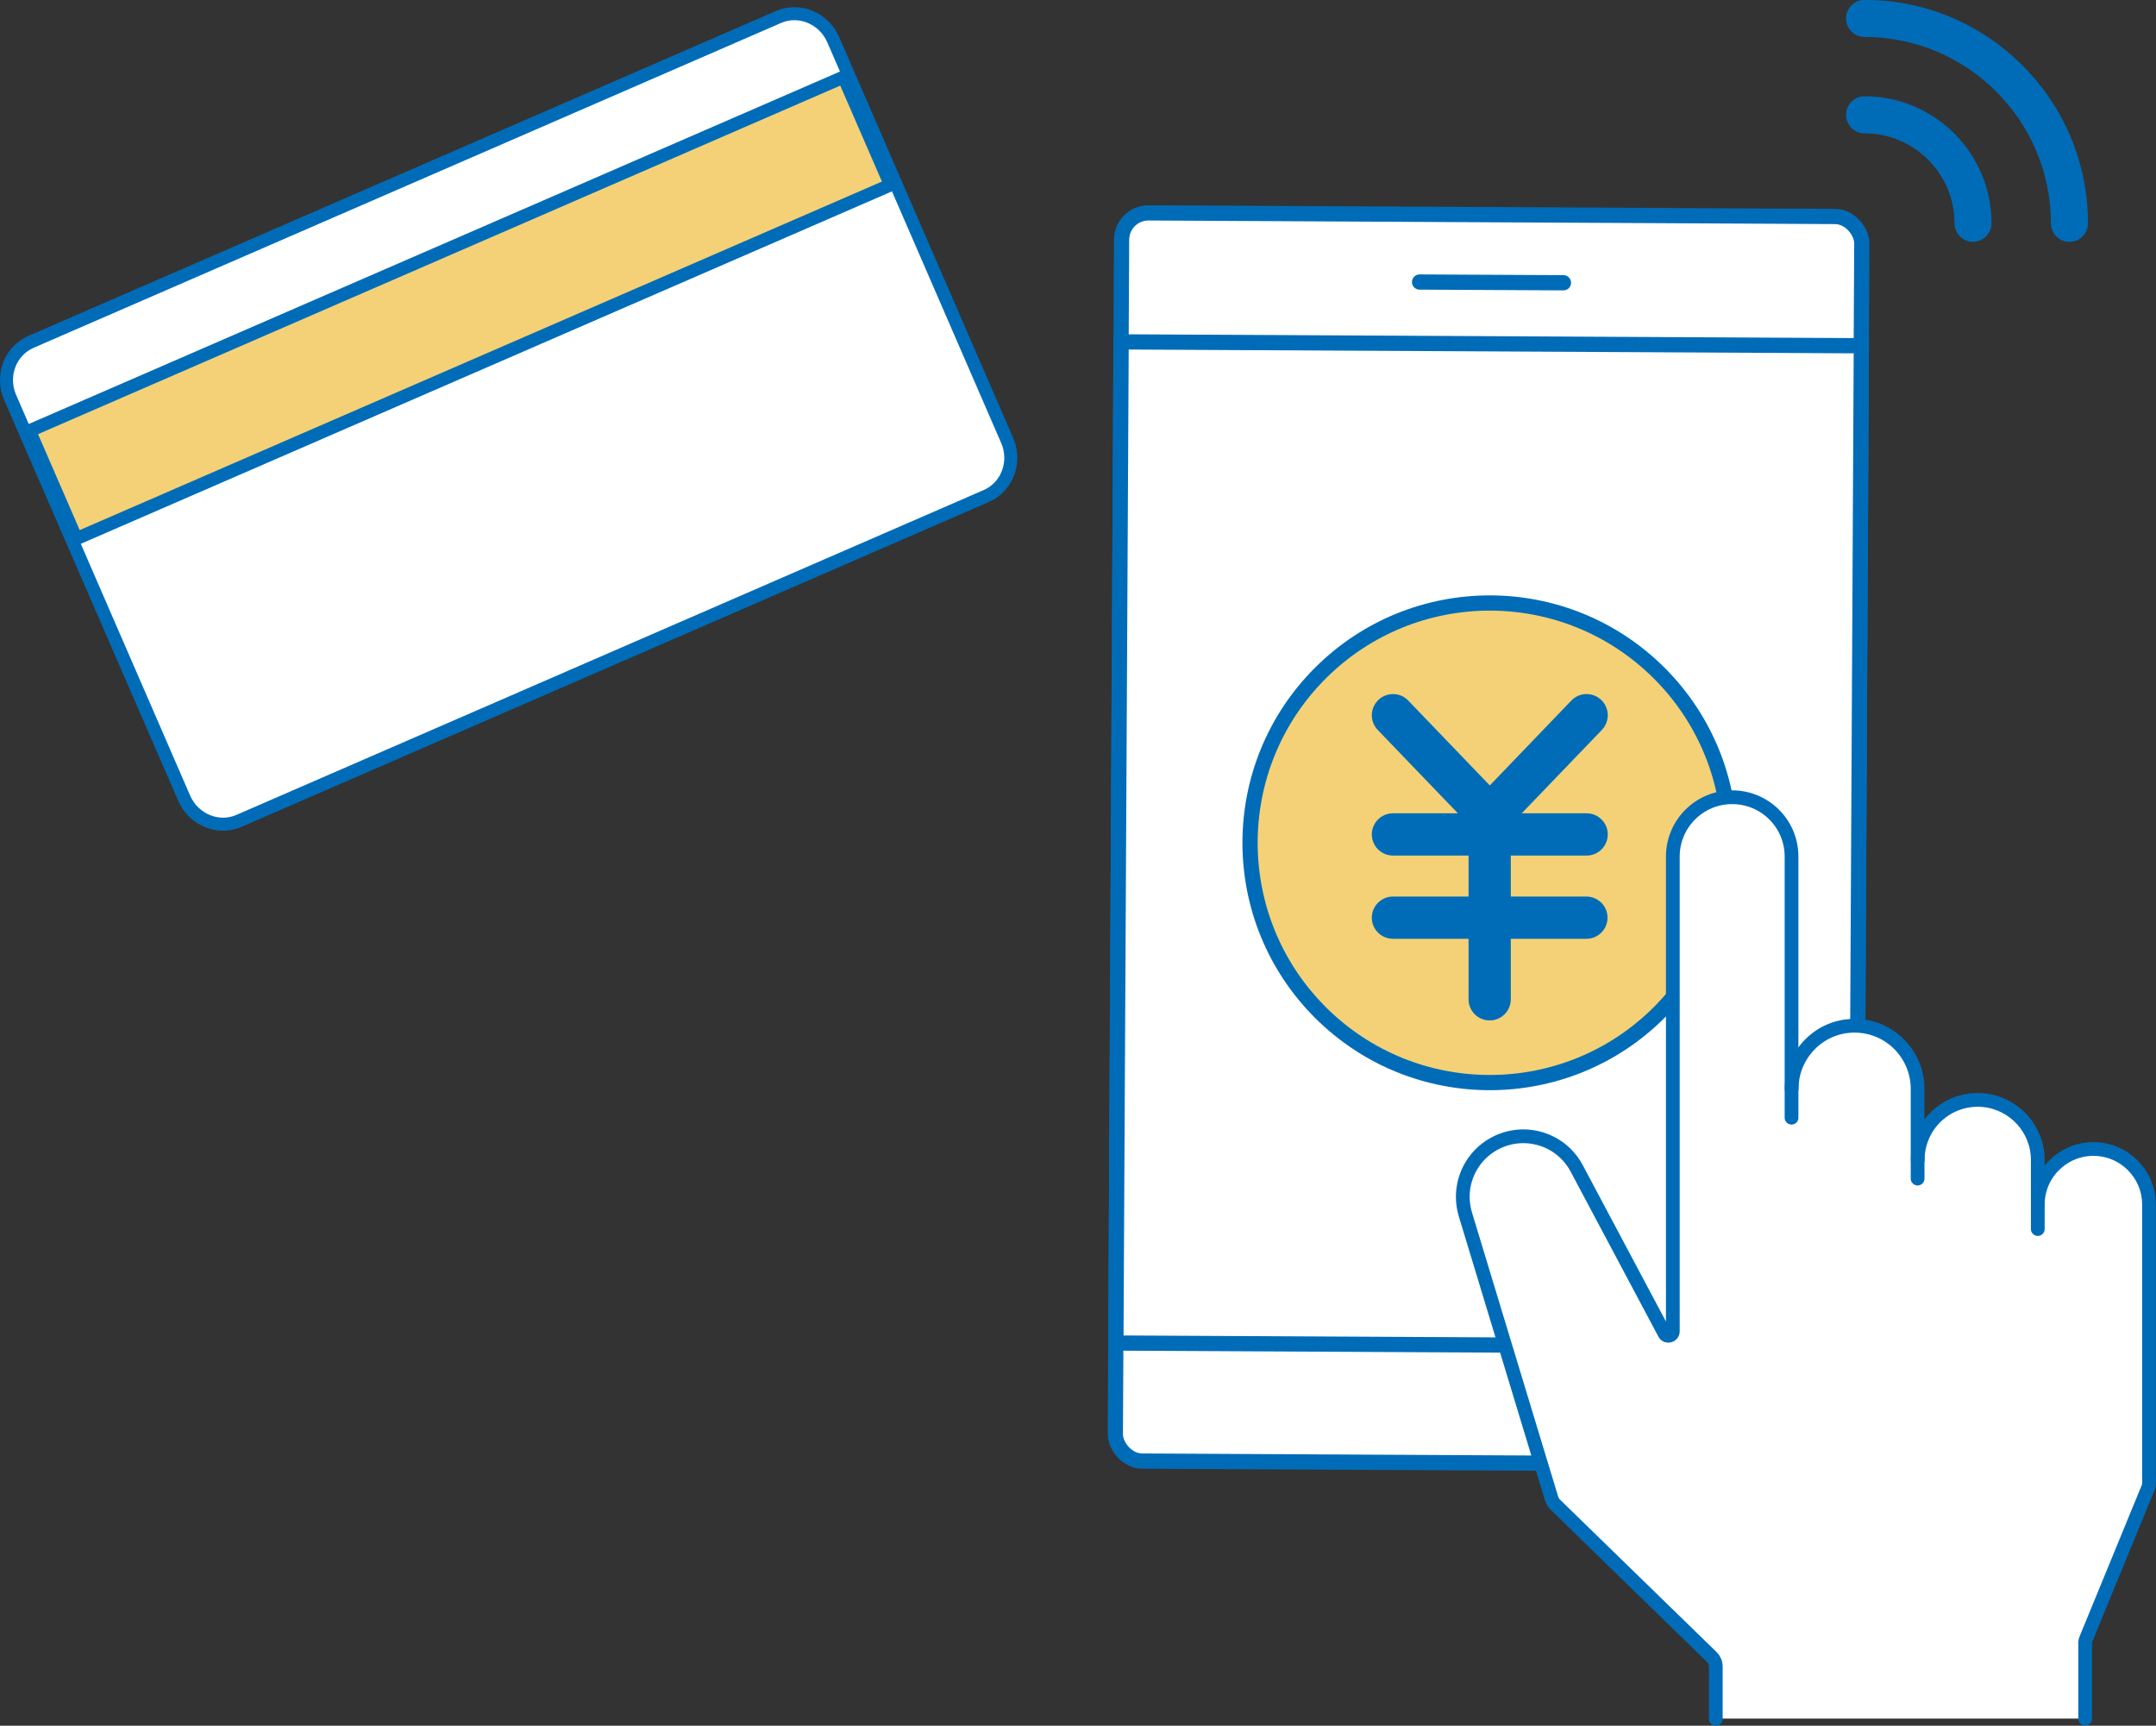
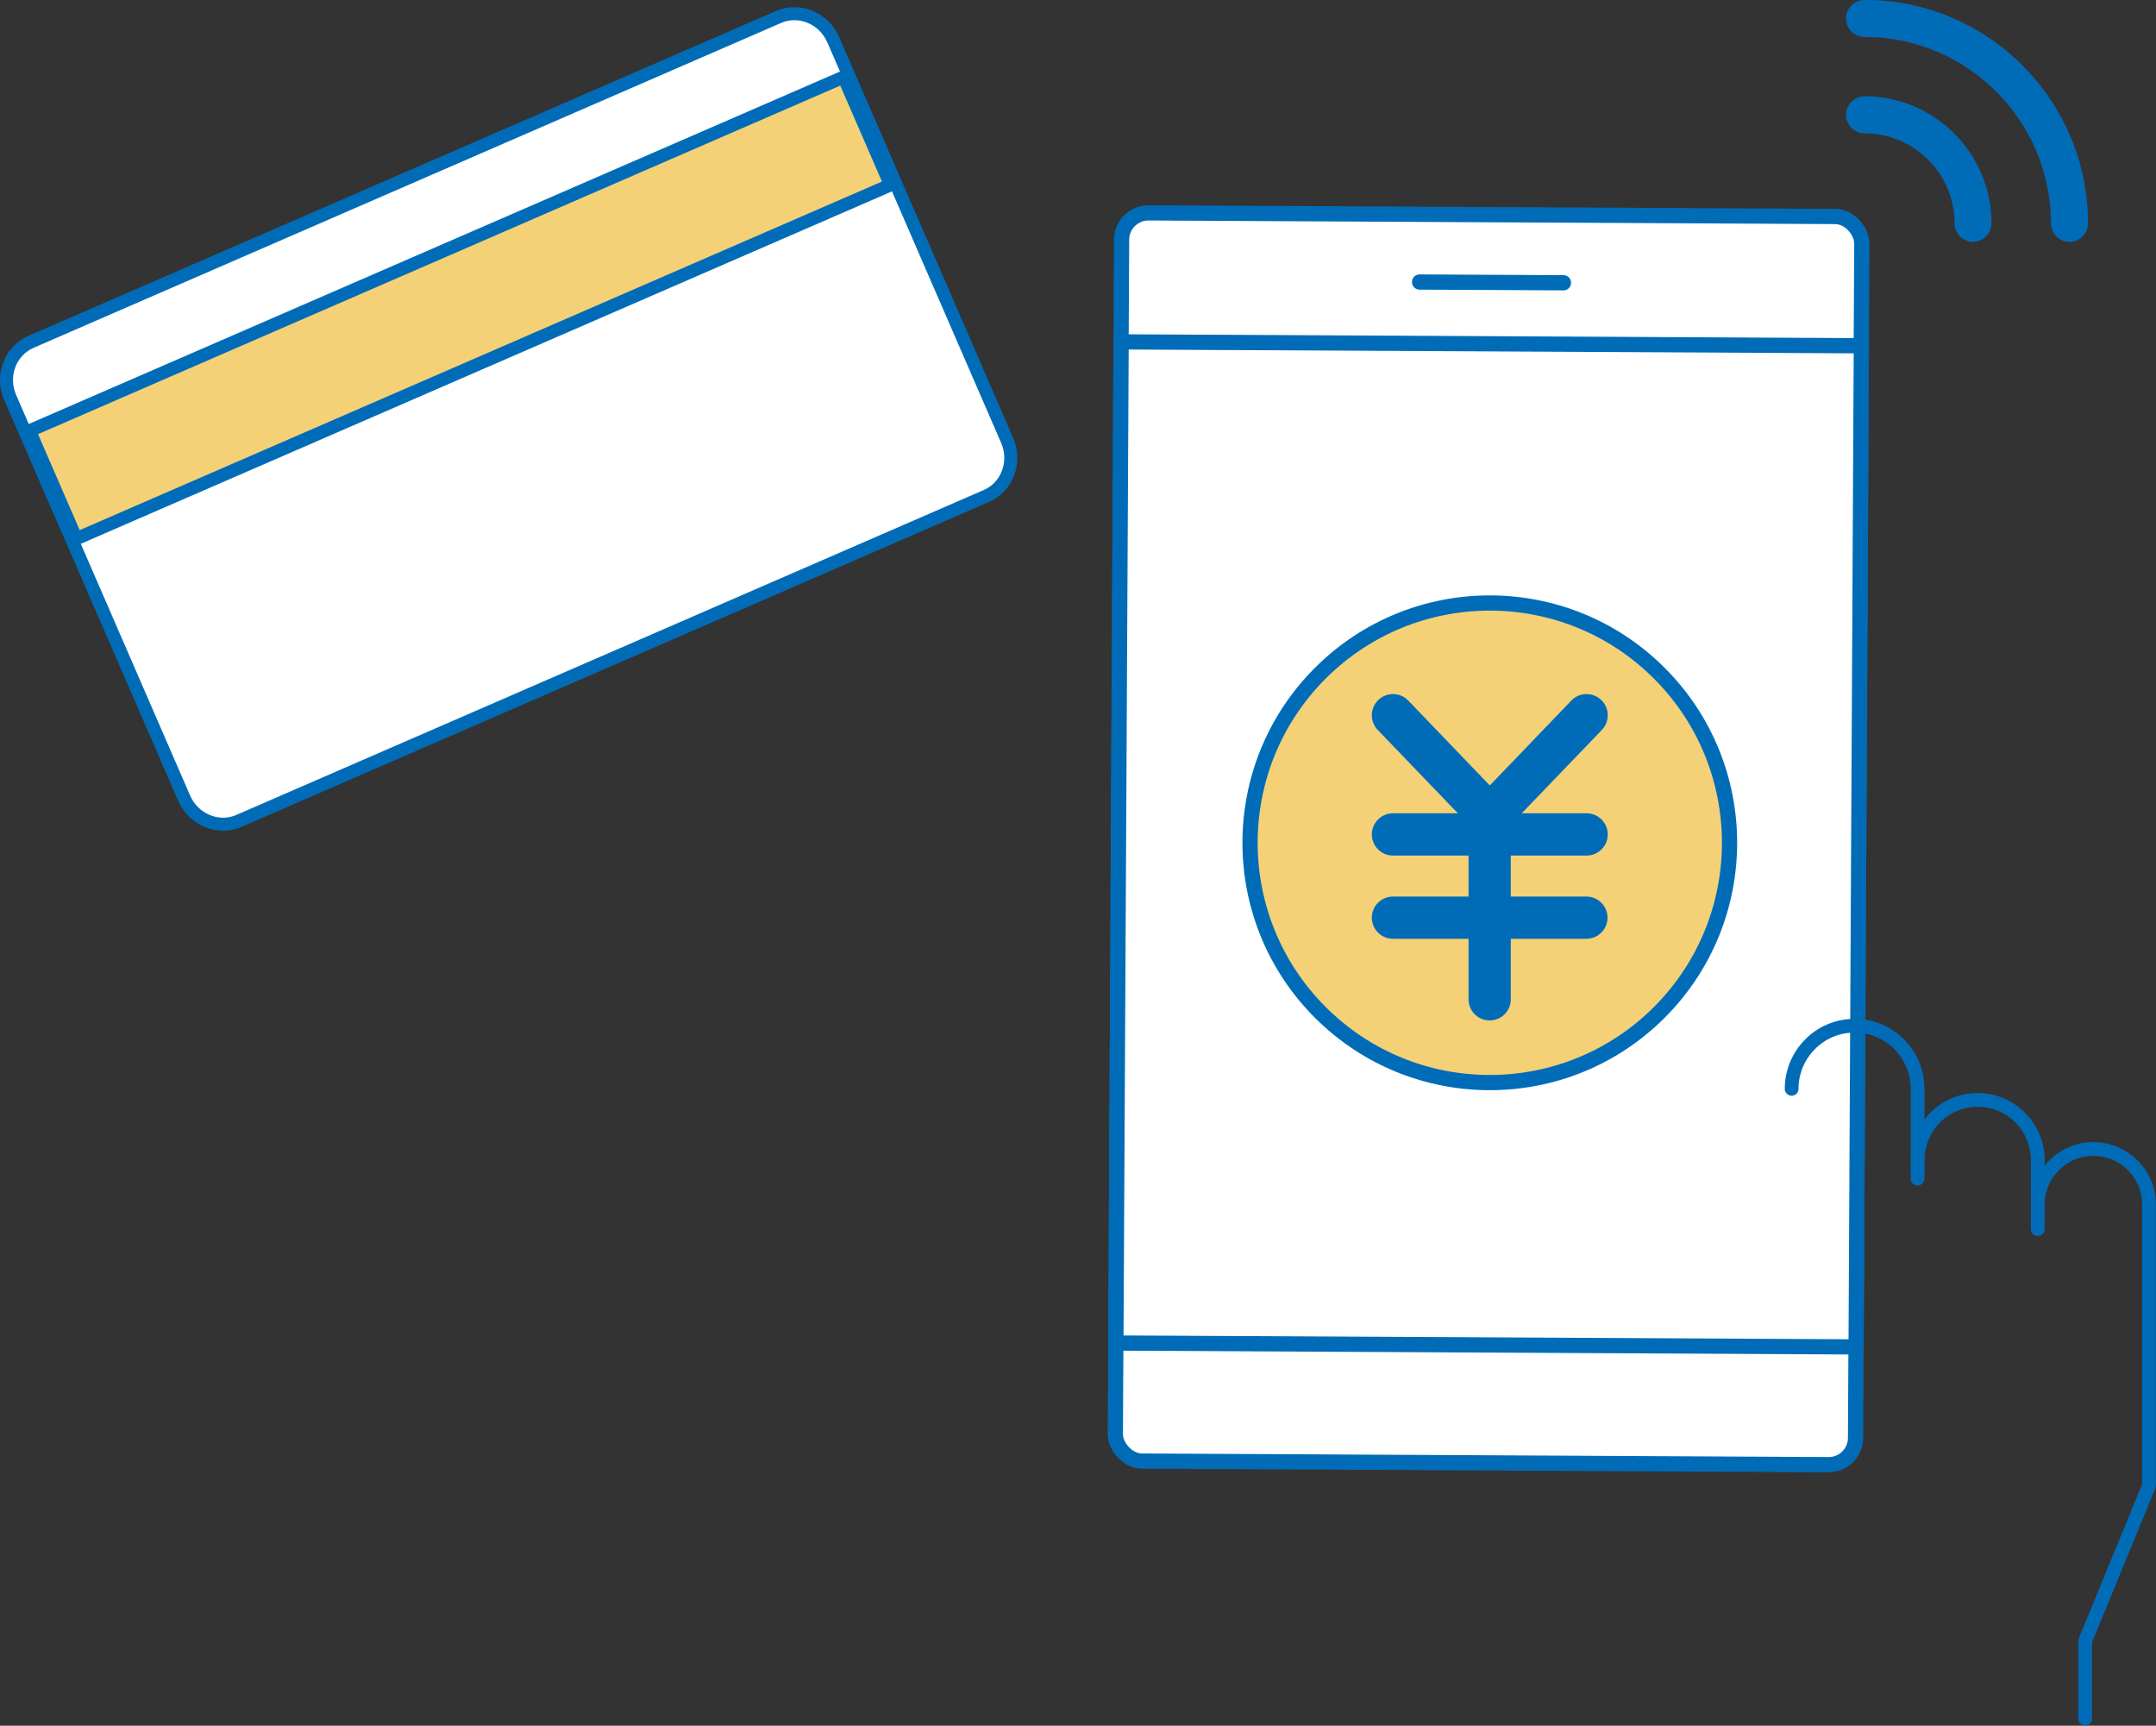
<svg xmlns="http://www.w3.org/2000/svg" id="_イヤー_1" viewBox="0 0 175.63 140.55">
  <rect x="0" y="0" width="175.63" height="140.55" fill="#333333" stroke="none" />
  <defs>
    <style>.cls-1,.cls-2,.cls-3,.cls-4{fill:#fff;}.cls-1,.cls-5,.cls-3{stroke-width:1.24px;}.cls-1,.cls-5,.cls-3,.cls-6,.cls-4,.cls-7{stroke:#006cb8;stroke-miterlimit:10;}.cls-8{fill:#006cb8;}.cls-5,.cls-7{fill:#f4d176;}.cls-3,.cls-6{stroke-linecap:round;}.cls-6{fill:none;stroke-width:1.12px;}.cls-4,.cls-7{stroke-width:1.06px;}</style>
  </defs>
  <g>
    <path class="cls-4" d="M67.88,3.24c-.77-1.77-2.78-2.6-4.48-1.85L2.53,27.84c-1.71,.74-2.47,2.78-1.7,4.54l9.34,21.5,4.83,11.12c.77,1.77,2.78,2.6,4.48,1.85l60.86-26.45c1.71-.74,2.47-2.78,1.7-4.54L67.88,3.24Z" />
    <rect class="cls-7" x="1.32" y="20.28" width="72.31" height="9.58" transform="translate(-6.89 17.01) rotate(-23.48)" />
  </g>
  <g>
    <g>
      <rect class="cls-1" x="91.11" y="17.49" width="60.3" height="101.66" rx="2.19" ry="2.19" transform="translate(.36 -.64) rotate(.3)" />
      <rect class="cls-1" x="80.49" y="38.63" width="81.54" height="60.3" transform="translate(51.85 189.67) rotate(-89.7)" />
      <line class="cls-3" x1="115.64" y1="22.97" x2="127.36" y2="23.03" />
    </g>
    <g>
      <circle class="cls-5" cx="121.36" cy="68.64" r="19.53" transform="translate(-12.99 105.92) rotate(-45)" />
      <path class="cls-8" d="M129.25,69.68c.95,0,1.72-.77,1.72-1.72s-.77-1.72-1.72-1.72h-5.29l6.53-6.79c.66-.69,.64-1.78-.05-2.44-.69-.66-1.78-.64-2.44,.05l-6.64,6.91-6.64-6.91c-.66-.69-1.75-.71-2.44-.05-.69,.66-.71,1.75-.05,2.44l6.53,6.79h-5.29c-.95,0-1.72,.77-1.72,1.72s.77,1.72,1.72,1.72h6.16v3.34h-6.16c-.95,0-1.72,.77-1.72,1.72s.77,1.72,1.72,1.72h6.16v4.93c0,.95,.77,1.72,1.72,1.72s1.72-.77,1.72-1.72v-4.93h6.16c.95,0,1.72-.77,1.72-1.72s-.77-1.72-1.72-1.72h-6.16v-3.34h6.16Z" />
    </g>
    <g>
      <path class="cls-8" d="M168.58,19.7c-.83,0-1.51-.68-1.51-1.51,0-8.37-6.81-15.18-15.18-15.18-.83,0-1.51-.68-1.51-1.51s.68-1.51,1.51-1.51c10.03,0,18.2,8.16,18.2,18.2,0,.83-.68,1.51-1.51,1.51Z" />
      <path class="cls-8" d="M160.73,19.7c-.83,0-1.51-.68-1.51-1.51,0-4.04-3.29-7.33-7.33-7.33-.83,0-1.51-.68-1.51-1.51s.68-1.51,1.51-1.51c5.7,0,10.34,4.64,10.34,10.34,0,.83-.68,1.51-1.51,1.51Z" />
    </g>
  </g>
  <g>
-     <path class="cls-2" d="M170.54,93.57c-1.25,0-2.39,.51-3.2,1.33-.82,.82-1.33,1.95-1.33,3.2v-3.63c0-2.52-1.91-4.6-4.36-4.87-.18-.02-.35-.03-.53-.03-1.35,0-2.58,.55-3.46,1.43s-1.43,2.11-1.43,3.46v-5.8c0-1.68-.81-3.17-2.05-4.11-.86-.65-1.93-1.03-3.08-1.03-1.42,0-2.7,.57-3.63,1.51-.93,.93-1.5,2.21-1.5,3.63v-18.92c0-2.67-2.16-4.83-4.84-4.83h0c-2.66,0-4.83,2.16-4.83,4.83v38.67c0,.38-.51,.51-.68,.17l-7.15-13.44c-1.23-2.32-4.06-3.26-6.44-2.15-1.77,.83-2.84,2.59-2.84,4.46,0,.48,.07,.95,.21,1.43l6.03,19.88,1,3.29c.06,.18,.15,.33,.28,.46l12.76,12.42c.21,.21,.33,.48,.33,.78v4.26h30.1v-6.2c0-.09,.02-.19,.06-.27l5.08-12.36c.04-.09,.06-.18,.06-.27v-22.76c0-2.51-2.03-4.53-4.53-4.53Z" />
    <g>
-       <path class="cls-6" d="M145.94,91.03v-21.27c0-2.67-2.16-4.83-4.84-4.83h0c-2.66,0-4.83,2.16-4.83,4.83v38.67c0,.38-.51,.51-.68,.17l-7.15-13.44c-1.23-2.32-4.06-3.26-6.44-2.15-1.77,.83-2.84,2.59-2.84,4.46,0,.48,.07,.95,.21,1.43l6.03,19.88,1,3.29c.06,.18,.15,.33,.28,.46l12.76,12.42c.21,.21,.33,.48,.33,.78v4.26" />
      <path class="cls-6" d="M156.21,95.99v-7.31c0-1.68-.81-3.17-2.05-4.11-.86-.65-1.93-1.03-3.08-1.03-1.42,0-2.7,.57-3.63,1.51s-1.5,2.21-1.5,3.63" />
      <path class="cls-6" d="M166,100.1v-5.62c0-2.52-1.91-4.6-4.36-4.87-.18-.02-.35-.03-.53-.03-1.35,0-2.58,.55-3.46,1.43s-1.43,2.11-1.43,3.46" />
      <path class="cls-6" d="M166,98.11c0-1.25,.51-2.39,1.33-3.2,.82-.82,1.95-1.33,3.2-1.33,2.5,0,4.53,2.03,4.53,4.53v22.76c0,.09-.02,.19-.06,.27l-5.08,12.36c-.04,.09-.06,.18-.06,.27v6.2" />
    </g>
  </g>
</svg>